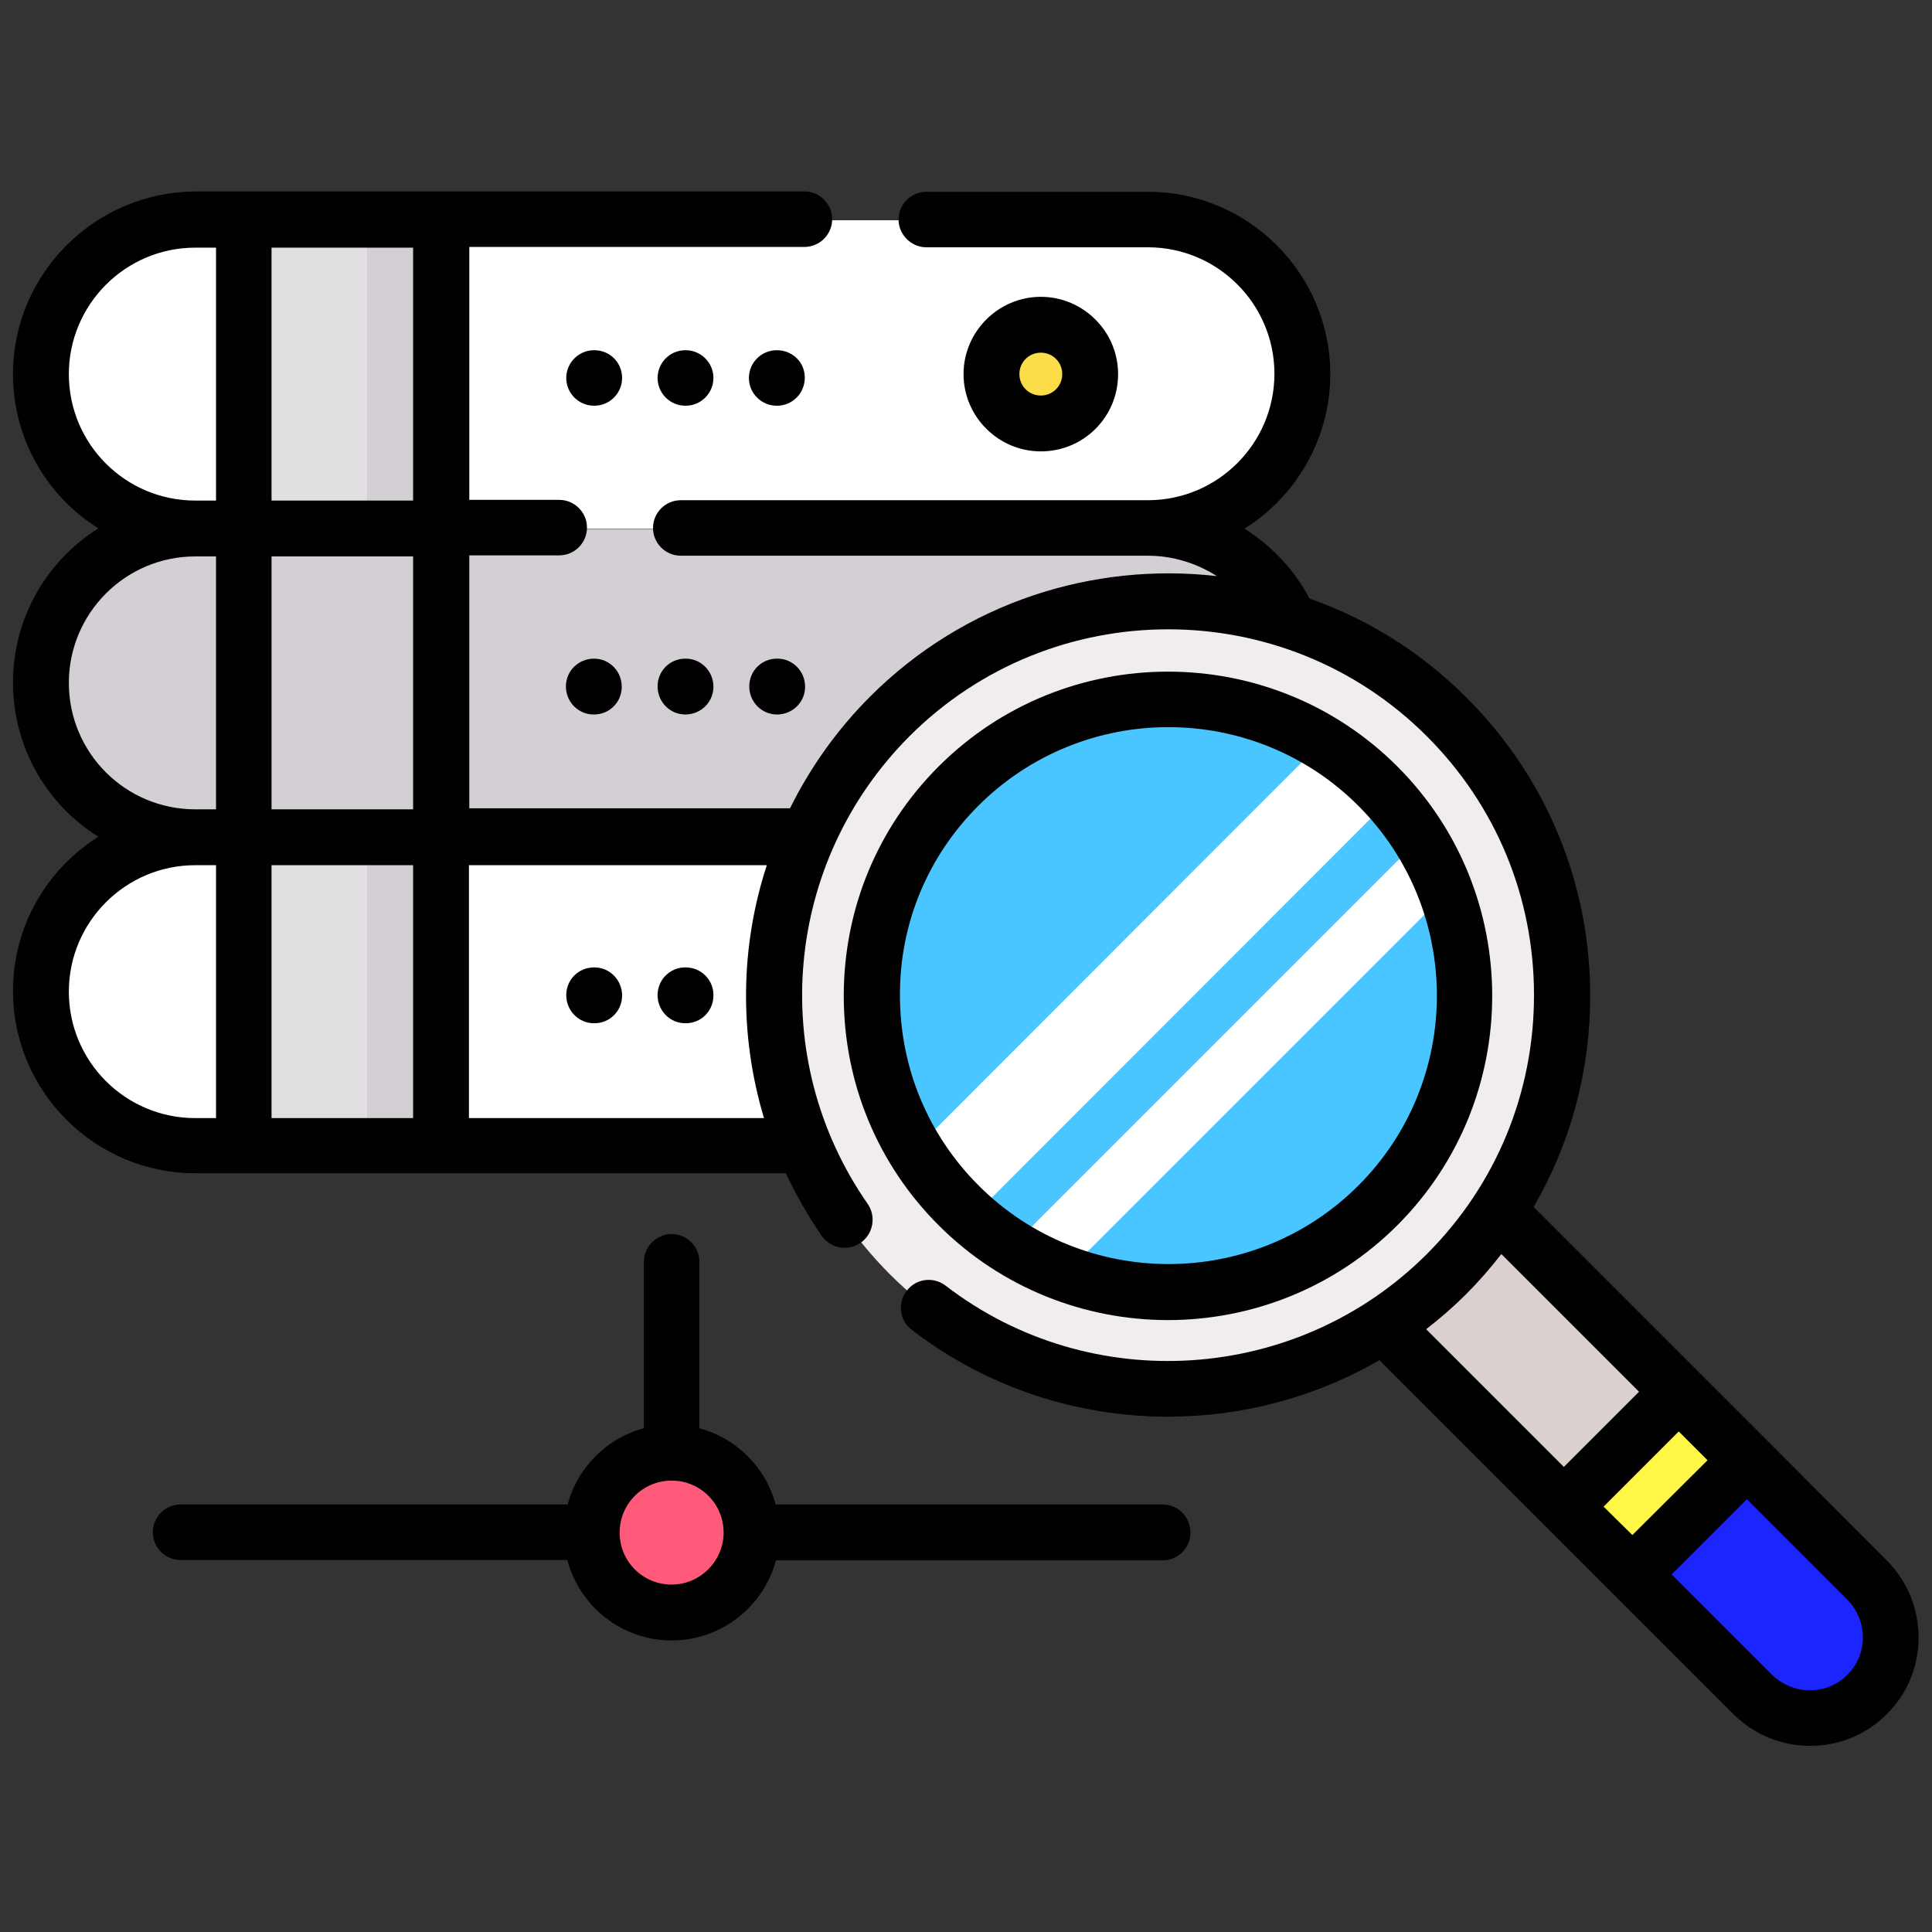
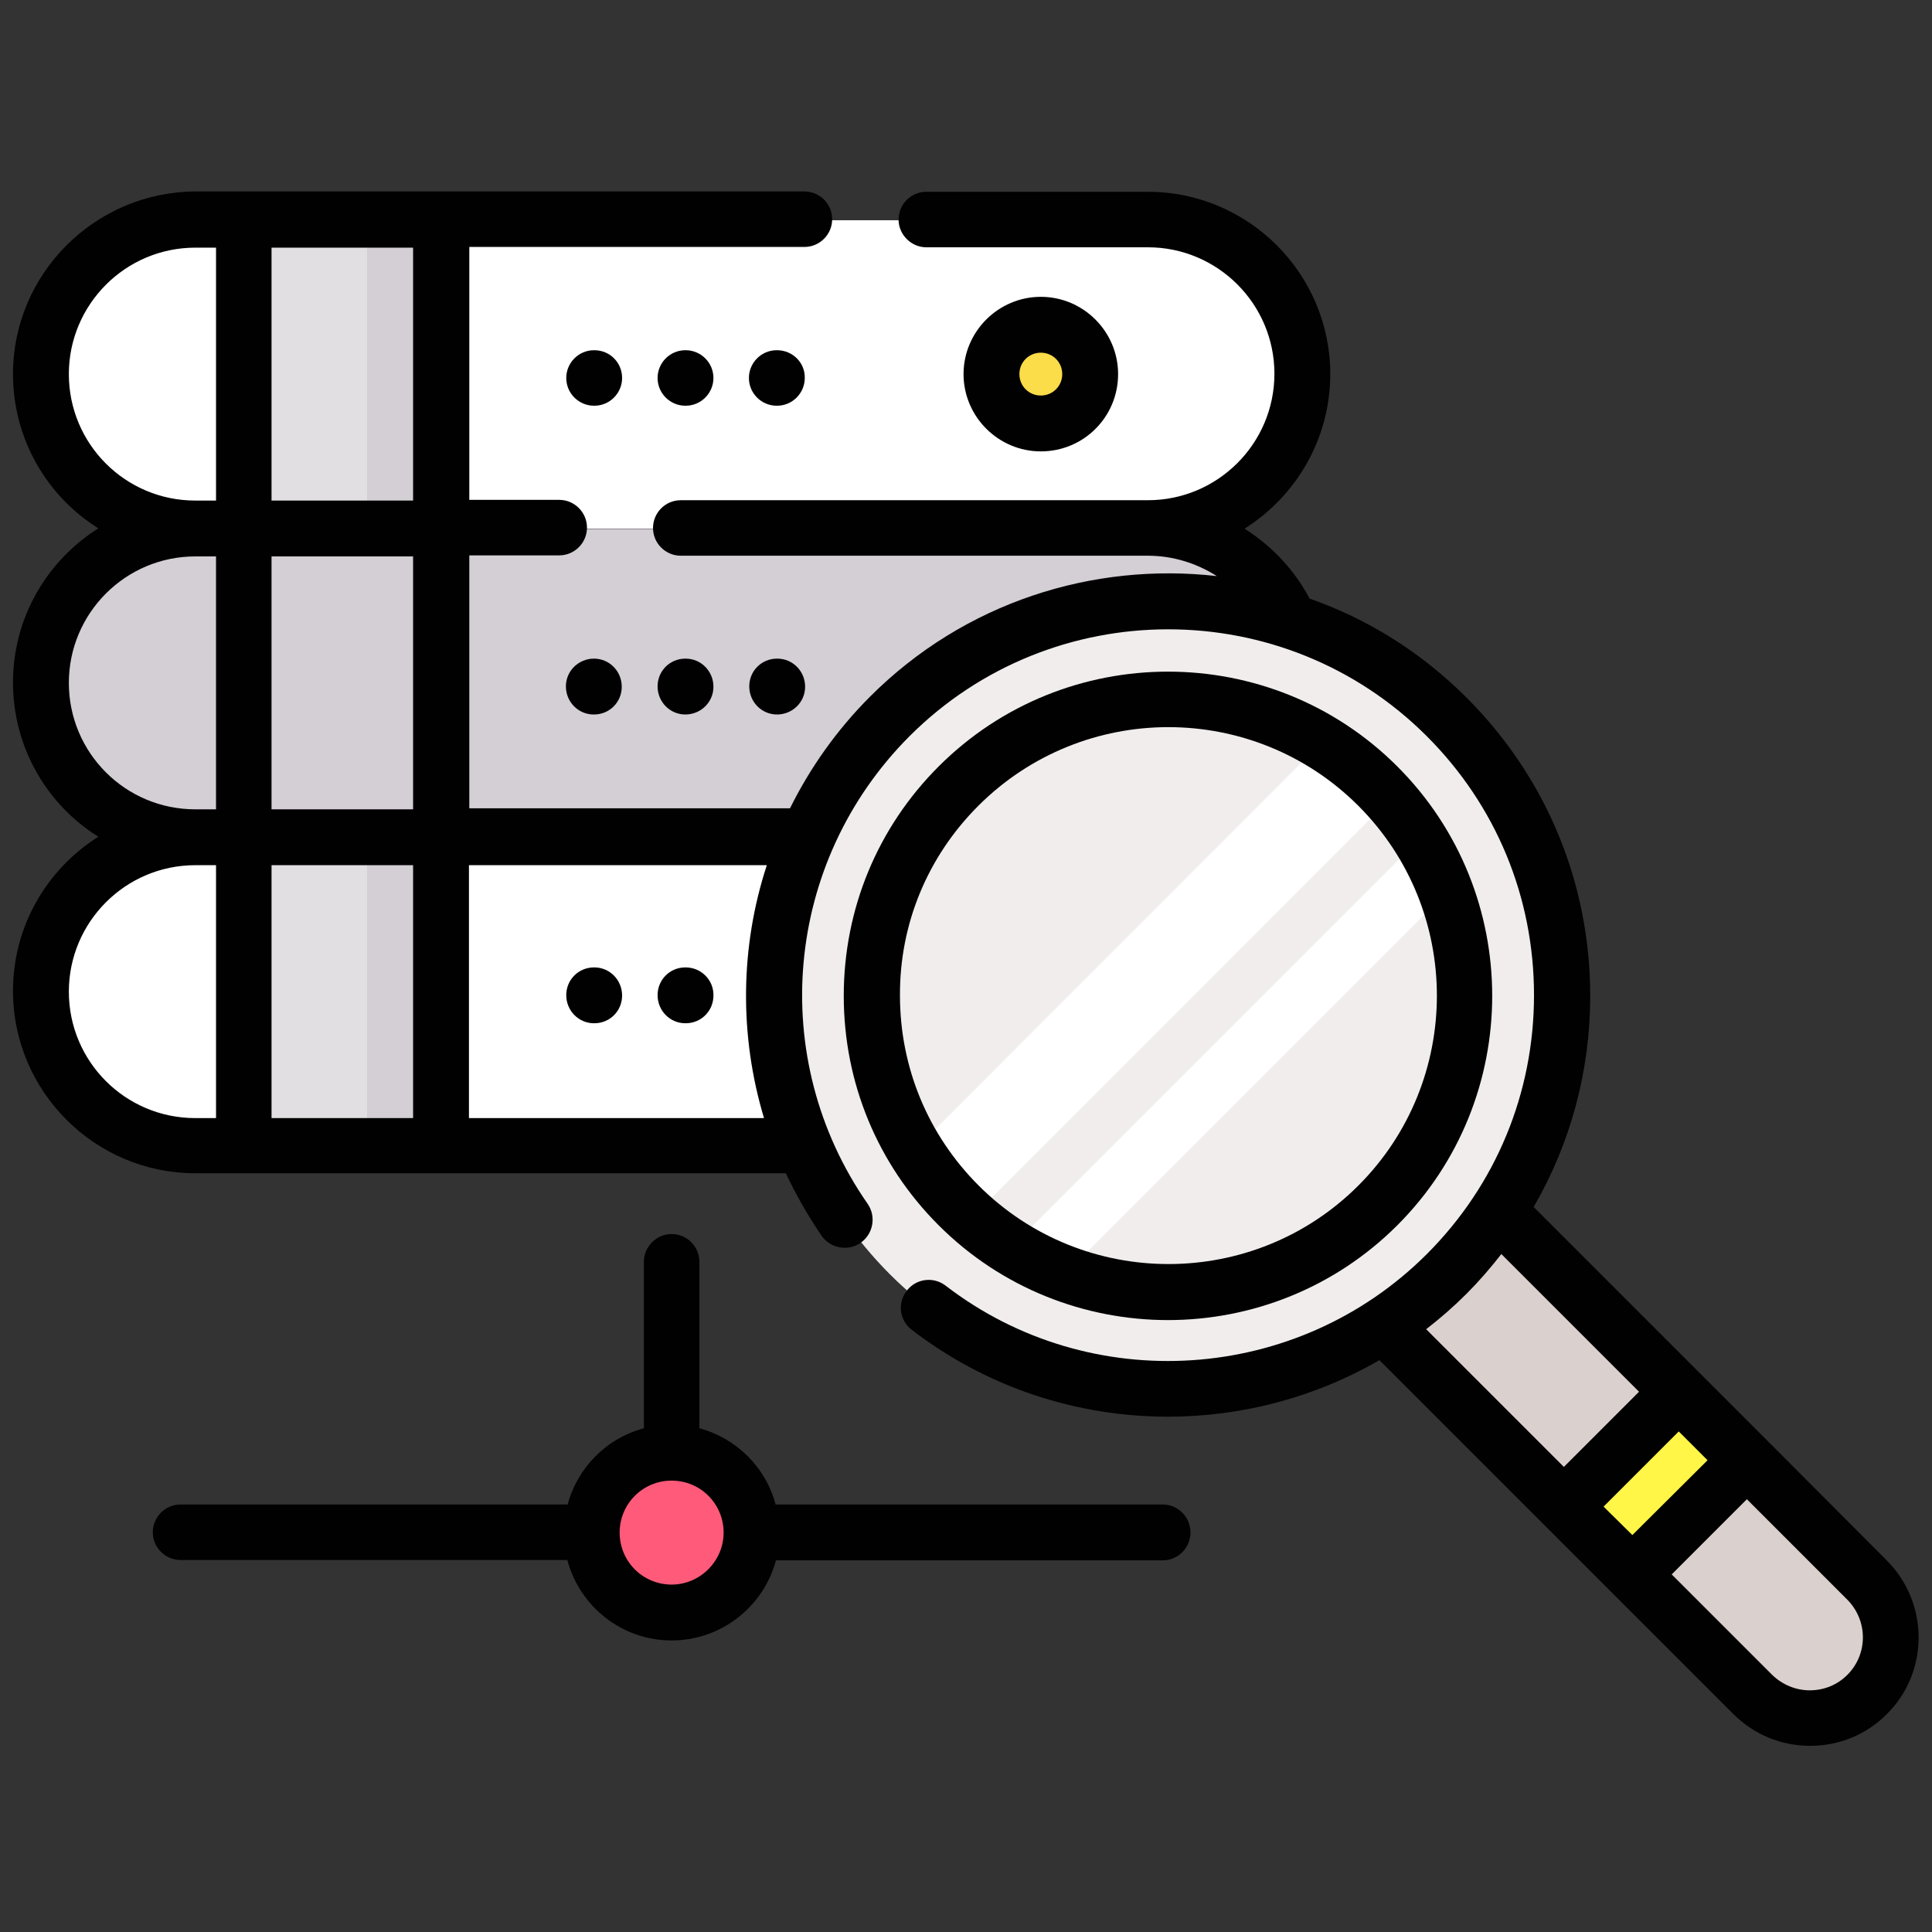
<svg xmlns="http://www.w3.org/2000/svg" version="1.1" id="Layer_1" x="0px" y="0px" viewBox="0 0 550 550" style="enable-background:new 0 0 550 550;" xml:space="preserve">
  <rect x="0" y="0" width="550" height="550" fill="#333333" stroke="none" />
  <style type="text/css">
	.st0{fill:#D4CED5;}
	.st1{fill:#58B9B6;}
	.st2{fill:#FFFFFF;}
	.st3{fill:#51768E;}
	.st4{fill:#E2DFE2;}
	.st5{fill:#ABD7D9;}
	.st6{fill:#FBDC49;}
	.st7{fill:#FF5A7A;}
	.st8{fill:#DAD0CD;}
	.st9{fill:#1C25FE;}
	.st10{fill:#FFF648;}
	.st11{fill:#F1EDED;}
	.st12{fill:#49C6FF;}
	.st13{fill:#010101;}
</style>
  <path class="st0" d="M326.7,238.4H55.6c-24.3,0-43.9-19.7-43.9-43.9s19.7-43.9,43.9-43.9h271.2c24.3,0,43.9,19.7,43.9,43.9  S351,238.4,326.7,238.4z" />
  <path class="st0" d="M69.4,150.5h56.2v87.9H69.4V150.5z" />
  <path class="st0" d="M104.5,150.5h21.1v87.9h-21.1V150.5z" />
  <path class="st1" d="M310.4,194.4c0,7.8-6.3,14-14.1,14c-7.8,0-14-6.3-14-14s6.3-14.1,14-14.1C304.1,180.4,310.4,186.7,310.4,194.4z  " />
  <path class="st2" d="M326.7,326.3H55.6c-24.3,0-43.9-19.7-43.9-43.9s19.7-43.9,43.9-43.9h271.2c24.3,0,43.9,19.7,43.9,43.9  S351,326.3,326.7,326.3z" />
  <path class="st3" d="M370.7,282.3c0,12.1-4.9,23.1-12.9,31.1s-18.9,12.9-31.1,12.9h-29.1c12.1,0,23.1-4.9,31.1-12.9  s12.9-18.9,12.9-31.1c0-24.3-19.7-43.9-43.9-43.9h29.1C351,238.4,370.7,258,370.7,282.3z" />
  <path class="st4" d="M69.4,238.4h56.2v87.9H69.4V238.4z" />
  <path class="st0" d="M104.5,238.4h21.1v87.9h-21.1V238.4z" />
-   <path class="st5" d="M310.4,282.3c0,7.8-6.3,14.1-14.1,14.1c-7.8,0-14-6.3-14-14.1s6.3-14.1,14-14.1  C304.1,268.3,310.4,274.5,310.4,282.3z" />
+   <path class="st5" d="M310.4,282.3c0,7.8-6.3,14.1-14.1,14.1s6.3-14.1,14-14.1  C304.1,268.3,310.4,274.5,310.4,282.3z" />
  <path class="st2" d="M326.7,150.5H55.6c-24.3,0-43.9-19.7-43.9-43.9c0-24.3,19.7-43.9,43.9-43.9h271.2c24.3,0,43.9,19.7,43.9,43.9  S351,150.5,326.7,150.5z" />
  <path class="st4" d="M69.4,62.6h56.2v87.9H69.4V62.6z" />
  <path class="st0" d="M104.5,62.6h21.1v87.9h-21.1V62.6z" />
  <path class="st6" d="M310.4,106.5c0,7.8-6.3,14.1-14.1,14.1c-7.8,0-14-6.3-14-14.1s6.3-14,14-14C304.1,92.5,310.4,98.8,310.4,106.5z  " />
  <path class="st7" d="M213.9,436.3c0,12.6-10.2,22.8-22.8,22.8s-22.8-10.2-22.8-22.8c0-12.6,10.2-22.8,22.8-22.8  S213.9,423.7,213.9,436.3z" />
  <path class="st8" d="M415,333.4l116.5,116.5c9,9,9,23.6,0,32.6s-23.6,9-32.6,0L382.4,366L415,333.4z" />
-   <path class="st9" d="M477.9,396.2l53.6,53.6c9,9,9,23.6,0,32.6s-23.6,9-32.6,0l-53.6-53.6L477.9,396.2z" />
  <path class="st10" d="M445.3,428.9l32.6-32.6l19.4,19.4l-32.6,32.6L445.3,428.9z" />
  <path class="st11" d="M444.7,283.5c0,61.9-50.2,112.1-112.1,112.1s-112.1-50.2-112.1-112.1s50.2-112.1,112.1-112.1  S444.7,221.6,444.7,283.5z" />
-   <path class="st12" d="M392.2,343.2c-24.1,24.1-59,30.6-89,19.5c-5.3-2-10.5-4.5-15.4-7.6c-3.9-2.5-7.7-5.3-11.2-8.4  c-1.3-1.1-2.5-2.3-3.7-3.5c-4.9-4.9-9.1-10.2-12.5-15.9c-19.8-32.5-15.6-75.4,12.5-103.5s71-32.2,103.5-12.5  c5.7,3.4,11,7.6,15.9,12.5c1.2,1.2,2.4,2.4,3.5,3.7c3.2,3.6,6,7.3,8.4,11.2c3.1,4.9,5.6,10.1,7.6,15.4  C422.8,284.2,416.3,319.1,392.2,343.2z" />
  <path class="st2" d="M395.7,227.5L276.6,346.7c-1.3-1.1-2.5-2.3-3.7-3.5c-4.9-4.9-9.1-10.2-12.5-15.9l115.9-116  c5.7,3.4,11,7.6,15.9,12.5C393.4,225,394.6,226.3,395.7,227.5z" />
  <path class="st2" d="M411.7,254.2L303.2,362.7c-5.3-2-10.5-4.5-15.4-7.6l116.3-116.3C407.2,243.7,409.7,248.9,411.7,254.2z" />
  <path class="st13" d="M221.2,203.4L221.2,203.4c4.4,0,8-3.5,8-7.9s-3.5-8-7.9-8h-0.1l0,0c-4.4,0-7.9,3.5-7.9,7.9  S216.8,203.4,221.2,203.4L221.2,203.4z" />
  <path class="st13" d="M195.1,203.4L195.1,203.4c4.4,0,8-3.5,8-7.9s-3.5-8-7.9-8h-0.1l0,0c-4.4,0-7.9,3.5-7.9,7.9  S190.7,203.4,195.1,203.4L195.1,203.4z" />
  <path class="st13" d="M169.1,187.5L169.1,187.5c-4.4,0-8,3.5-8,7.9s3.5,8,7.9,8h0.1l0,0c4.4,0,7.9-3.5,7.9-7.9  S173.5,187.5,169.1,187.5L169.1,187.5z" />
  <path class="st13" d="M195.2,275.4h-0.1l0,0c-4.4,0-7.9,3.5-7.9,7.9s3.5,8,7.9,8h0.1l0,0c4.4,0,7.9-3.5,7.9-7.9  C203.2,279,199.6,275.4,195.2,275.4z" />
  <path class="st13" d="M169.2,275.4h-0.1l0,0c-4.4,0-7.9,3.5-7.9,7.9s3.5,8,7.9,8h0.1l0,0c4.4,0,7.9-3.5,7.9-7.9  C177.1,279,173.6,275.4,169.2,275.4z" />
  <path class="st13" d="M318.3,106.5c0-12.1-9.9-22-22-22s-22,9.9-22,22s9.9,22,22,22C308.5,128.5,318.3,118.7,318.3,106.5z   M290.2,106.5c0-3.4,2.7-6.1,6.1-6.1s6.1,2.7,6.1,6.1s-2.7,6.1-6.1,6.1S290.2,109.9,290.2,106.5z" />
  <path class="st13" d="M221.2,99.7h-0.1c-4.4,0-7.9,3.6-7.9,7.9c0,4.4,3.6,7.9,7.9,7.9h0.1c4.4,0,7.9-3.6,7.9-7.9  C229.2,103.2,225.6,99.7,221.2,99.7z" />
  <path class="st13" d="M195.1,99.7c-4.4,0-7.9,3.6-7.9,7.9c0,4.4,3.6,7.9,7.9,7.9h0.1c4.4,0,7.9-3.6,7.9-7.9c0-4.4-3.6-7.9-7.9-7.9  H195.1z" />
  <path class="st13" d="M169.2,99.7h-0.1c-4.4,0-7.9,3.6-7.9,7.9c0,4.4,3.6,7.9,7.9,7.9h0.1c4.4,0,7.9-3.6,7.9-7.9  C177.1,103.2,173.6,99.7,169.2,99.7z" />
  <path class="st13" d="M331,428.3H220.8c-2.8-10.6-11.2-18.9-21.7-21.7v-47.4c0-4.4-3.6-7.9-7.9-7.9s-7.9,3.6-7.9,7.9v47.4  c-10.6,2.8-18.9,11.2-21.7,21.7H51.4c-4.4,0-7.9,3.6-7.9,7.9c0,4.4,3.6,7.9,7.9,7.9h110.1C165,457.3,177,467,191.2,467  s26.2-9.7,29.7-22.8H331c4.4,0,7.9-3.6,7.9-7.9C338.9,431.9,335.4,428.3,331,428.3z M191.2,451.1c-8.2,0-14.8-6.6-14.8-14.8  c0-8.2,6.6-14.8,14.8-14.8s14.8,6.6,14.8,14.8C206,444.4,199.3,451.1,191.2,451.1z" />
  <path class="st13" d="M537.1,444.2L503,410l0,0l-66.4-66.4c10.5-18.1,16.1-38.7,16.1-60.1c0-32.1-12.5-62.2-35.2-84.9  c-13.1-13.1-28.4-22.5-44.7-28.2c-4.3-8.2-10.8-15-18.5-19.9c14.6-9.2,24.4-25.5,24.4-44c0-28.6-23.3-51.9-51.9-51.9h-63.1  c-4.4,0-7.9,3.6-7.9,7.9s3.6,7.9,7.9,7.9h63.1c19.8,0,36,16.1,36,36s-16.2,36-36,36h-133c-4.4,0-7.9,3.6-7.9,7.9  c0,4.4,3.6,7.9,7.9,7.9h133c7,0,13.8,2.1,19.6,5.8c-35.2-4-71.8,7.4-98.7,34.3c-9.5,9.5-17.1,20.3-22.8,31.8h-91.3v-72h25.6  c4.4,0,7.9-3.6,7.9-7.9c0-4.4-3.6-7.9-7.9-7.9h-25.6v-72H229c4.4,0,7.9-3.6,7.9-7.9c0-4.4-3.6-7.9-7.9-7.9H55.6  C27,54.7,3.7,77.9,3.7,106.5c0,18.5,9.7,34.8,24.3,43.9c-14.6,9.2-24.3,25.4-24.3,43.9s9.7,34.8,24.3,43.9  c-14.6,9.2-24.3,25.4-24.3,43.9C3.7,310.7,27,334,55.6,334h168.1c2.9,6.1,6.3,12.1,10.2,17.8c2.5,3.6,7.5,4.5,11.1,2s4.5-7.5,2-11.1  c-28.8-41.4-23.8-97.3,11.9-133.1c40.6-40.6,106.7-40.6,147.3,0c19.7,19.7,30.5,45.8,30.5,73.7c0,27.8-10.8,54-30.5,73.7  c-36.9,36.9-95.8,40.7-137,9c-3.5-2.7-8.5-2-11.1,1.5c-2.7,3.5-2,8.5,1.5,11.1c21.6,16.6,47.3,24.7,72.9,24.7  c20.9,0,41.7-5.4,60.2-16.1l47.1,47.1l0,0l0,0l53.6,53.6c5.9,5.9,13.6,9.1,21.9,9.1c8.3,0,16.1-3.2,21.9-9.1  C549.2,476,549.2,456.3,537.1,444.2z M77.3,230.4v-72h40.3v72H77.3z M77.3,246.3h40.3v72H77.3V246.3z M117.6,142.5H77.3v-72h40.3  C117.6,70.5,117.6,142.5,117.6,142.5z M19.6,106.5c0-19.8,16.1-36,36-36h5.9v72h-5.9C35.7,142.5,19.6,126.4,19.6,106.5z M19.6,194.4  c0-19.8,16.1-36,36-36h5.9v72h-5.9C35.7,230.4,19.6,214.3,19.6,194.4z M19.6,282.3c0-19.8,16.1-36,36-36h5.9v72h-5.9  C35.7,318.3,19.6,302.2,19.6,282.3z M133.5,318.3v-72h84.8c-7.6,23.2-7.9,48.4-0.8,72H133.5z M456.5,428.9l21.4-21.4l8.2,8.2  L464.7,437L456.5,428.9z M417.4,368.4c3.6-3.6,6.9-7.4,10-11.4l39.2,39.2l-21.4,21.4L406,378.4C410,375.3,413.8,372,417.4,368.4z   M525.9,476.8c-2.9,2.9-6.7,4.4-10.7,4.4s-7.8-1.6-10.7-4.4l-28.6-28.6l21.4-21.4l28.6,28.6C531.8,461.4,531.8,470.9,525.9,476.8z" />
  <path class="st13" d="M332.5,375.8c23.6,0,47.3-9,65.3-27c36-36,36-94.6,0-130.6s-94.6-36-130.6,0c-17.4,17.4-27,40.6-27,65.3  s9.6,47.9,27,65.3C285.2,366.8,308.9,375.8,332.5,375.8z M278.5,229.4c14.9-14.9,34.5-22.4,54.1-22.4s39.2,7.5,54.1,22.4  c29.8,29.8,29.8,78.3,0,108.1s-78.3,29.8-108.1,0c-14.4-14.4-22.4-33.6-22.4-54.1C256.1,263.1,264,243.9,278.5,229.4z" />
</svg>